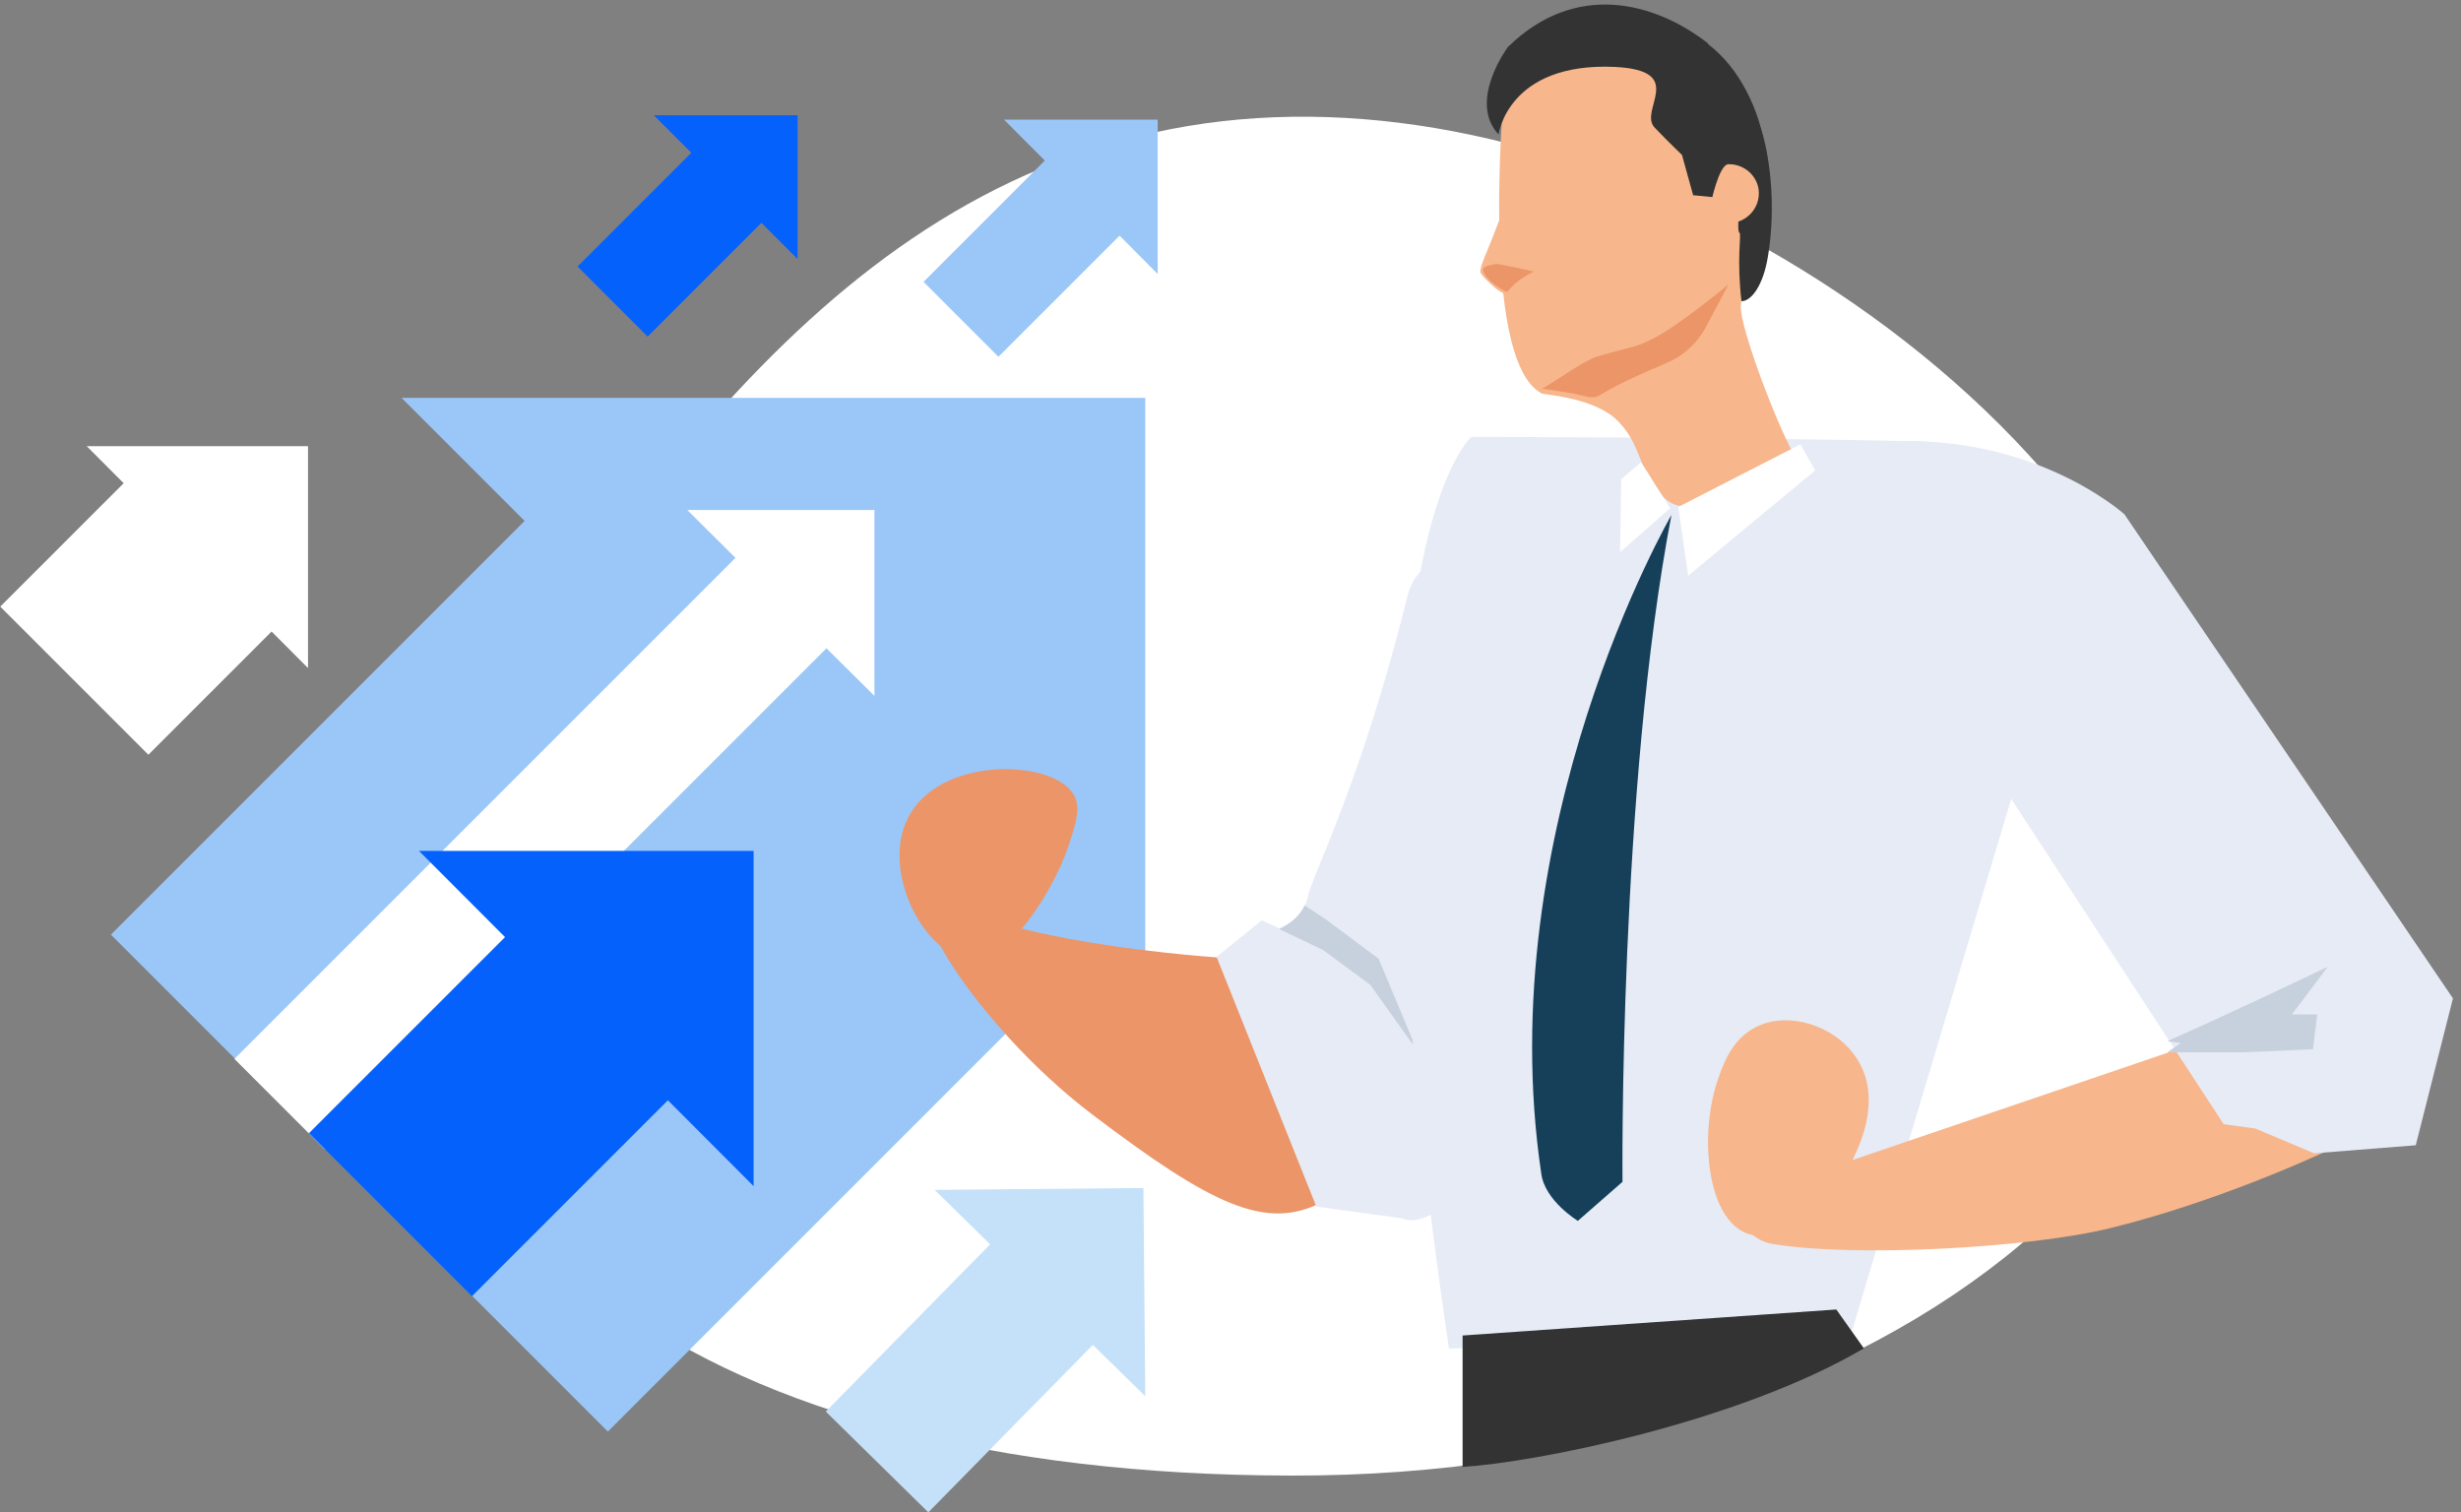
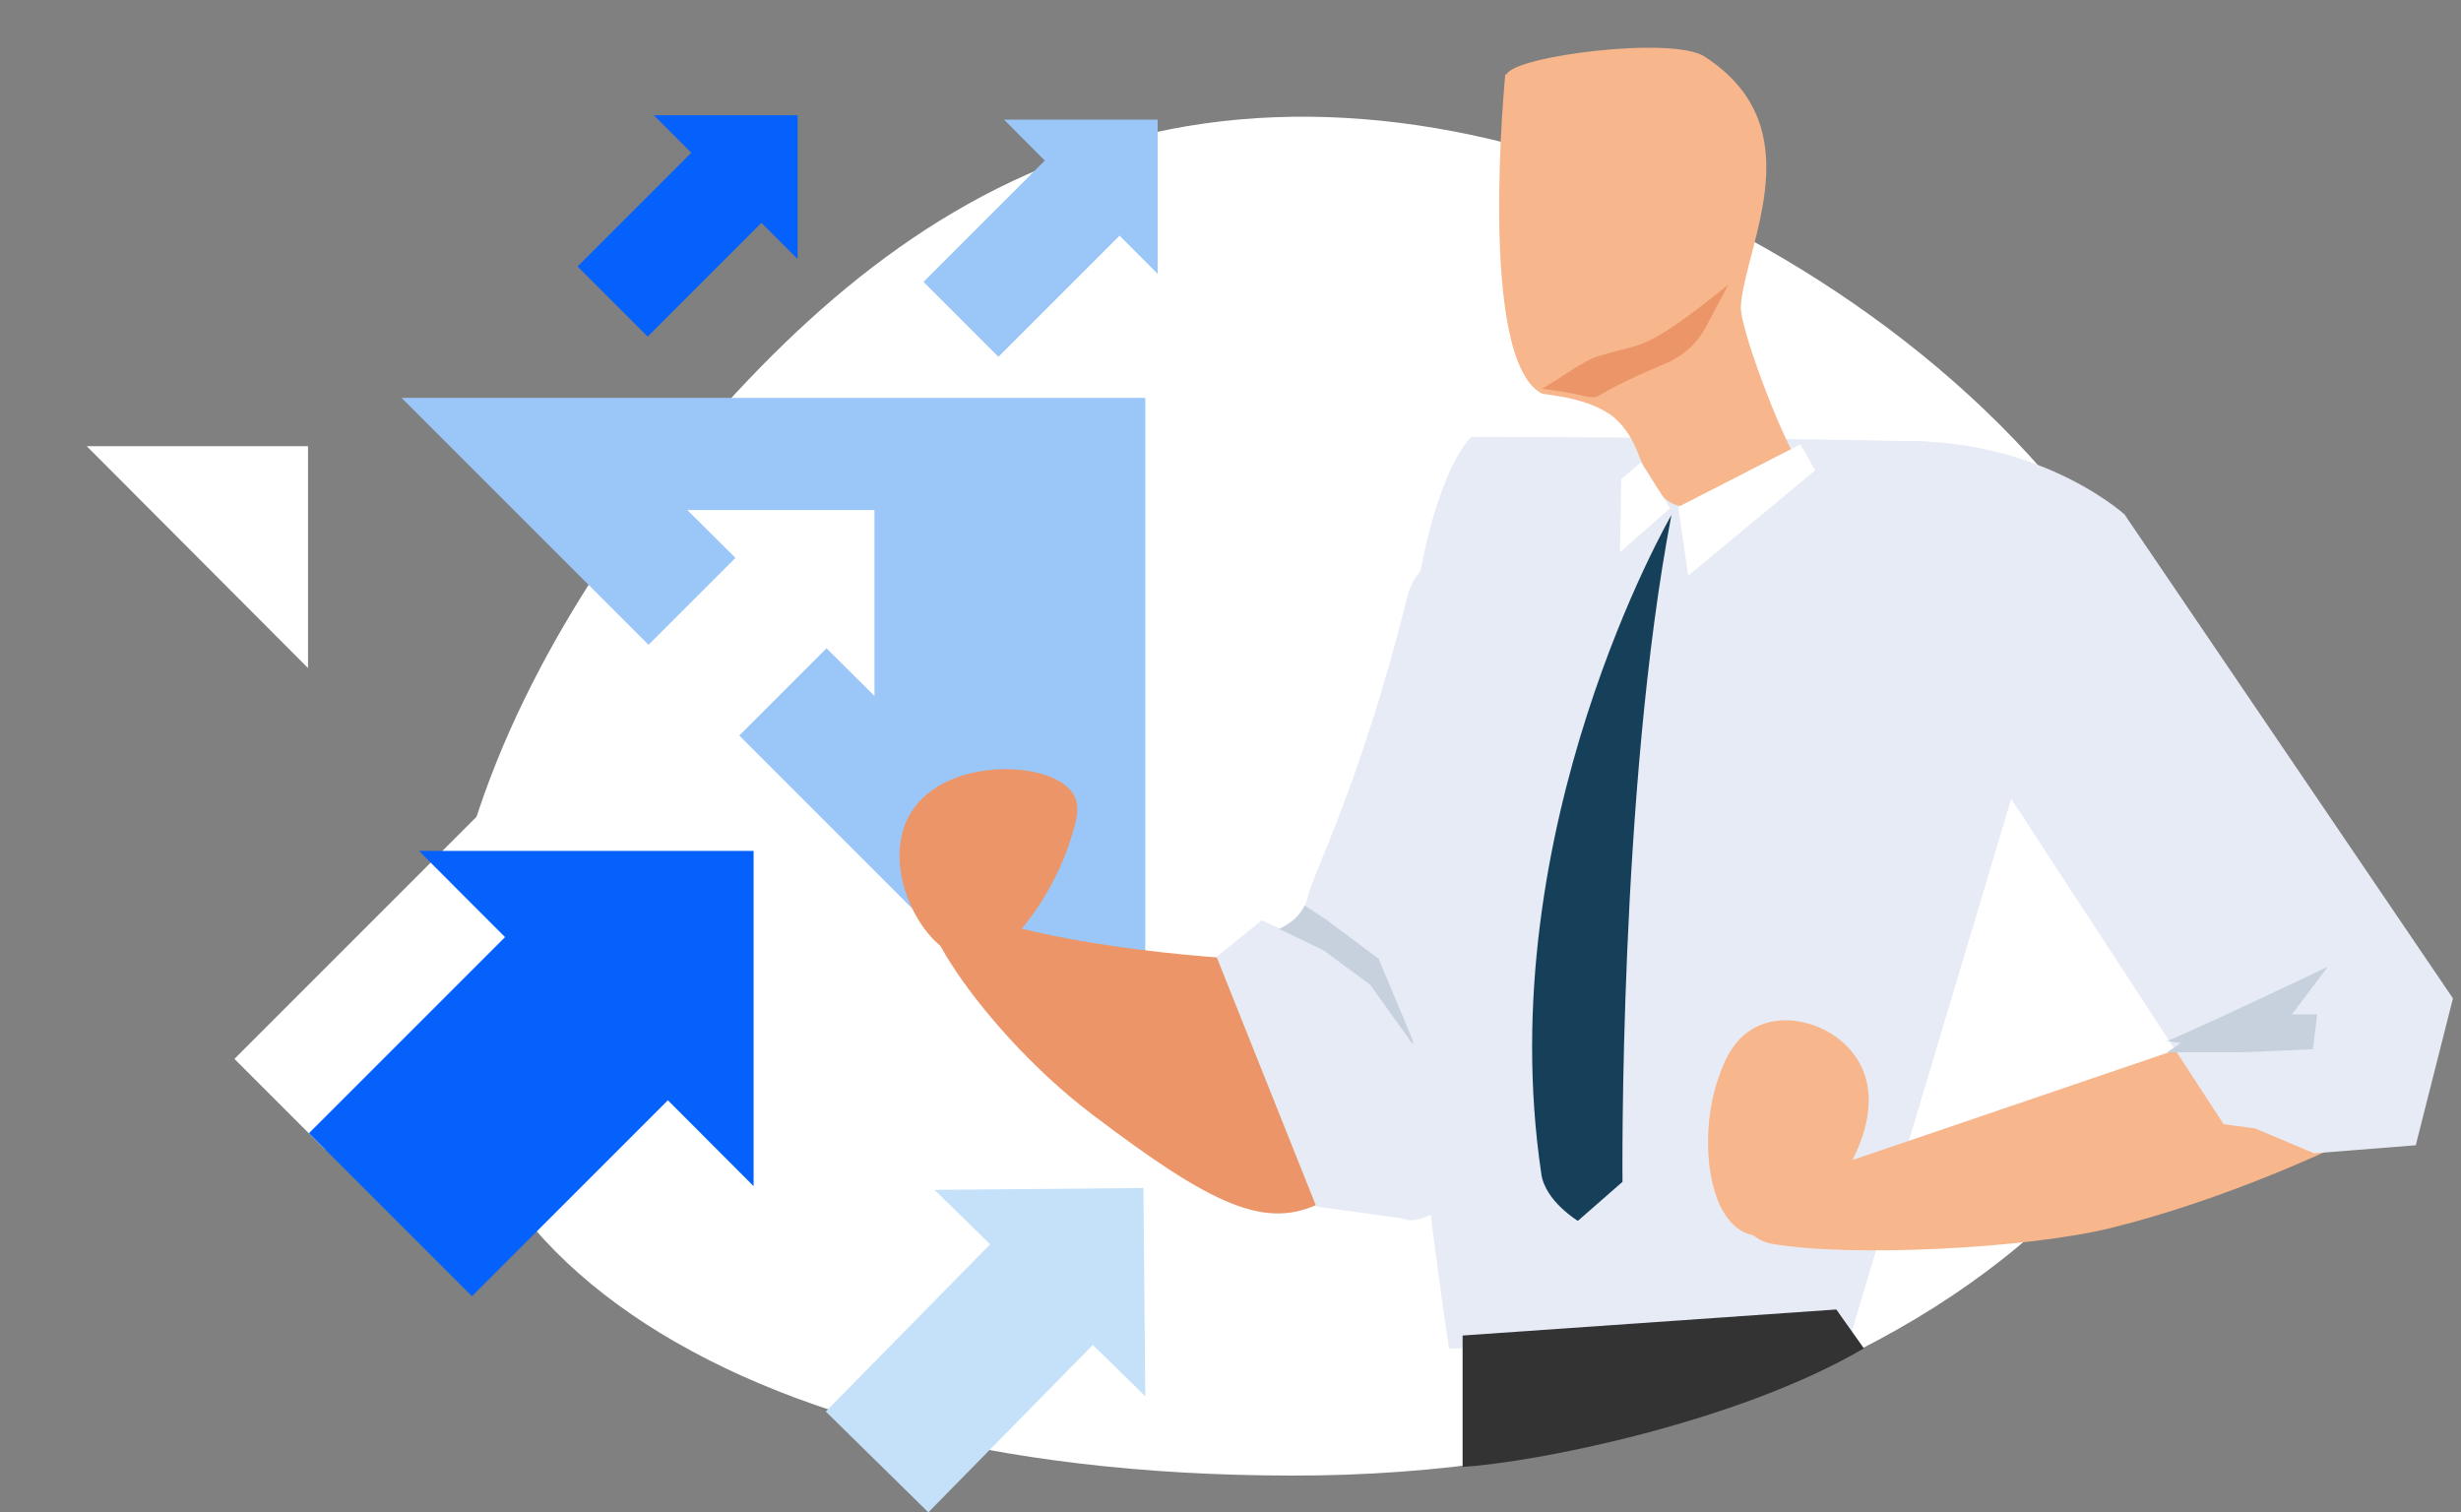
<svg xmlns="http://www.w3.org/2000/svg" version="1.1" viewBox="0 0 397.1 244">
  <rect x="0" y="0" width="397.1" height="244" fill="#808080" stroke="none" />
  <defs>
    <style>
      .cls-1 {
        fill: none;
      }

      .cls-2 {
        fill: #ec9568;
      }

      .cls-3 {
        fill: #fff;
      }

      .cls-4 {
        fill: #f7b68b;
      }

      .cls-5 {
        fill: #9ac7f7;
      }

      .cls-6 {
        fill: #c5e1f9;
      }

      .cls-7 {
        fill: #0561fc;
      }

      .cls-8 {
        fill: #c7d0dd;
      }

      .cls-9 {
        fill: #e6ebf5;
      }

      .cls-10 {
        fill: #333;
      }

      .cls-11 {
        fill: #163f59;
      }

      .cls-12 {
        clip-path: url(#clippath);
      }
    </style>
    <clipPath id="clippath">
      <rect class="cls-1" x="142.6" y="-3.8" width="254.5" height="244" />
    </clipPath>
  </defs>
  <g>
    <g id="_レイヤー_1" data-name="レイヤー_1">
      <g id="_レイヤー_1-2" data-name="_レイヤー_1">
        <g id="_レイヤー_1-2">
          <g id="_レイヤー_2">
            <g id="Layer_4">
              <path class="cls-3" d="M351.9,112.8c-11.9-33.1-41.8-59.7-72.8-75.9-31.5-16.2-64.1-21.9-92.9-15.5-29.1,6.5-51.3,23.8-70.9,45.8-19.1,22.1-35.5,48.8-41.5,75.9-14.2,53.1,38.2,94.9,134.5,95,95.8.3,170.5-58.1,143.5-125.4h.1Z" />
              <polygon class="cls-5" points="184.8 184.2 64.8 64.2 184.8 64.2 184.8 184.2" />
-               <rect class="cls-5" x="41" y="93.2" width="116" height="113.4" transform="translate(-77 113.9) rotate(-45)" />
              <polygon class="cls-3" points="49.7 107.8 14 72 49.7 72 49.7 107.8" />
-               <rect class="cls-3" x="6.9" y="80.7" width="34.6" height="33.8" transform="translate(-61.9 45.7) rotate(-45)" />
              <polygon class="cls-3" points="141.1 112.3 110.9 82.3 141.1 82.3 141.1 112.3" />
              <rect class="cls-3" x="27.9" y="126" width="118.2" height="20.7" transform="translate(-71 101.5) rotate(-45)" />
              <polygon class="cls-6" points="184.8 225.3 150.8 192 184.5 191.7 184.8 225.3" />
              <rect class="cls-6" x="135.2" y="209.3" width="42" height="23.2" transform="translate(-110.8 177.5) rotate(-45.5)" />
              <polygon class="cls-5" points="186.8 44.2 162 19.3 186.8 19.3 186.8 44.2" />
              <rect class="cls-5" x="150.5" y="32.1" width="31" height="17.1" transform="translate(19.9 129.2) rotate(-45)" />
              <polygon class="cls-7" points="128.7 41.8 105.5 18.6 128.7 18.6 128.7 41.8" />
              <rect class="cls-7" x="94.6" y="30.4" width="29" height="16" transform="translate(4.8 88.4) rotate(-45)" />
              <g class="cls-12">
                <g>
                  <path class="cls-2" d="M202.7,154.9s-33.2-1.4-49.3-8.9c-10.8-5,3.3,19,22.8,33.8s28.1,18.8,37.1,14.2c8.9-4.6-10.6-39.1-10.6-39.1h0Z" />
                  <path class="cls-2" d="M172.3,136.8c1.2-3.6,2.3-6.6.8-8.8-3.6-5.5-21.6-6-26.6,4-4.3,8.5,2.4,21.5,9.4,22.7s14.3-11.7,16.4-17.9h0Z" />
                  <path class="cls-9" d="M261.7,93.5s17.1,7.1-3.8,58.5c-20.9,51.4-31.6,44.6-31.6,44.6l-13.9-1.9-16.1-40.3,7.3-5.9,2.8,1.3s3.8-1.4,4.6-5c.7-3.6,8.6-18.3,16.1-48.6,3.4-14,31.4-4.1,34.7-2.7h-.1Z" />
                  <path class="cls-8" d="M222.3,154.6l-8.3-6.2-3.5-2.3c-1.2,2.7-4.1,3.8-4.1,3.8l7.1,3.4,7.6,5.6,7.5,10.5-6.2-14.8h-.1Z" />
                  <path class="cls-9" d="M233.8,217.6l64.6-1.4,26.9-89.9s17.4-54.4-16-55.1-71.9-.7-71.9-.7c0,0-22.5,19.5-3.6,147.1h0Z" />
                  <path class="cls-4" d="M242.9,11.9s-4.6,46.2,5.9,51.6c.4.2,7.9.6,11.8,4,3.6,3.3,3.8,7,5.1,8.5.4.5,1.9,3.6,2.9,4.4,3.9,3.4,7.1-1,9.3-2,5.4-2.5,6.8,4.1,7.7,1.8.6-1.6,5.6-4,4.4-5.9-2.7-4.2-9.4-21.6-9.1-25,.8-10.1,11.8-28.8-5.9-40.2-5.2-3.3-30.6-.1-31.9,2.9h-.2,0Z" />
                  <path class="cls-11" d="M269.7,83.1s-29.3,50.5-21,106.3c.6,4.4,5.9,7.6,5.9,7.6l7.2-6.3s-.6-63.2,7.9-107.6h0Z" />
                  <polygon class="cls-3" points="270.8 81.8 272.4 92.9 292.9 75.9 290.5 71.7 270.8 81.8" />
                  <polygon class="cls-3" points="264.8 74.6 261.6 77.3 261.4 89.1 269.5 82 264.8 74.6" />
                  <path class="cls-2" d="M248.7,62.8s1.4-.8,4-2.5c.9-.6,3.4-2.2,4.8-2.7,6.3-1.9,6.1-1.3,9.7-3.2,4.1-2.2,11.7-8.5,11.7-8.5,0,0-2.5,4.7-3.5,6.6-1.8,3.5-4.5,5.3-7,6.3-10.7,4.5-10,5.3-11.4,5.3s-.9-.4-8.3-1.4h0Z" />
-                   <path class="cls-4" d="M243.5,30.8c0,.8-2.9,8.2-3.5,9.6s-1.3,3.1-1.1,3.6,1.7,1.9,2.3,2.4,3,2.6,3.4-.9-1.1-14.7-1.1-14.7h0Z" />
-                   <path class="cls-10" d="M275.6,7c-8.6-6.7-21.4-10.1-32.3.6,0,0-6.5,8.7-1.5,14.1,0,0,1.5-11.7,18.8-10.9,11.8.6,3.7,7,6.4,9.8,2.3,2.4,4.4,4.4,4.4,4.4l1.8,6.5,3.1.3s1.6-7,3.2-4.9c1.9,2.5,1.1,7.7,1,8.5,0,.8-.1,2,.2,2.2.3.2-.5,4.2.3,11,1.4,0,3.2-2,4.1-6.3,1.9-9.7,1-27.1-9.5-35.2h0Z" />
                  <path class="cls-4" d="M278.8,26.5c2.6-.1,4.9,1.9,5,4.5.1,2.6-1.9,4.8-4.5,5" />
-                   <path class="cls-2" d="M247.4,43.8s-5.6-1.3-6.1-1.2c-.6.2-2,.3-2,.9s.8,2,3.6,3.5c.7.4.3-1,4.6-3.2h-.1Z" />
                  <path class="cls-4" d="M357.3,167.3l-78.4,26.7s2.4,5.9,7,6.7c12.7,2.2,41.3.8,54.9-2.6,18.6-4.6,36-13,36-13l-19.6-17.8h.1Z" />
                  <path class="cls-4" d="M277,174.8c.9-2.7,2.3-7.1,6.4-9.1,5.2-2.6,12.6-.2,16,4.8,4.4,6.3.8,14-.3,16.3-3.2,7-11.3,14.2-17,12.3-6.6-2.2-7.9-15.5-5.1-24.3h0Z" />
                  <path class="cls-9" d="M321,123.5l37.8,57.9,5.1.7,9.5,4,16.4-1.3,6-23.7-53-78.1s-16.5-15-43.6-11.2c-19.6,2.8,18.9,46.7,21.8,51.6h0Z" />
                  <path class="cls-8" d="M375.6,156s-16.9,8.1-25.9,12l2.2.3-2.2,1.5h11.1c0,.1,12.4-.5,12.4-.5l.7-5.6h-4.1l5.8-7.7h0Z" />
                </g>
              </g>
              <path class="cls-10" d="M300.7,217.6c-20.5,12-53.1,18.4-64.7,19.1v-21.2l60.3-4.2,4.4,6.2h0Z" />
            </g>
          </g>
          <polygon class="cls-7" points="121.6 191.4 67.6 137.3 121.6 137.3 121.6 191.4" />
          <rect class="cls-7" x="55.5" y="159.1" width="51.7" height="37.2" transform="translate(-101.9 109.6) rotate(-45)" />
        </g>
      </g>
    </g>
  </g>
</svg>